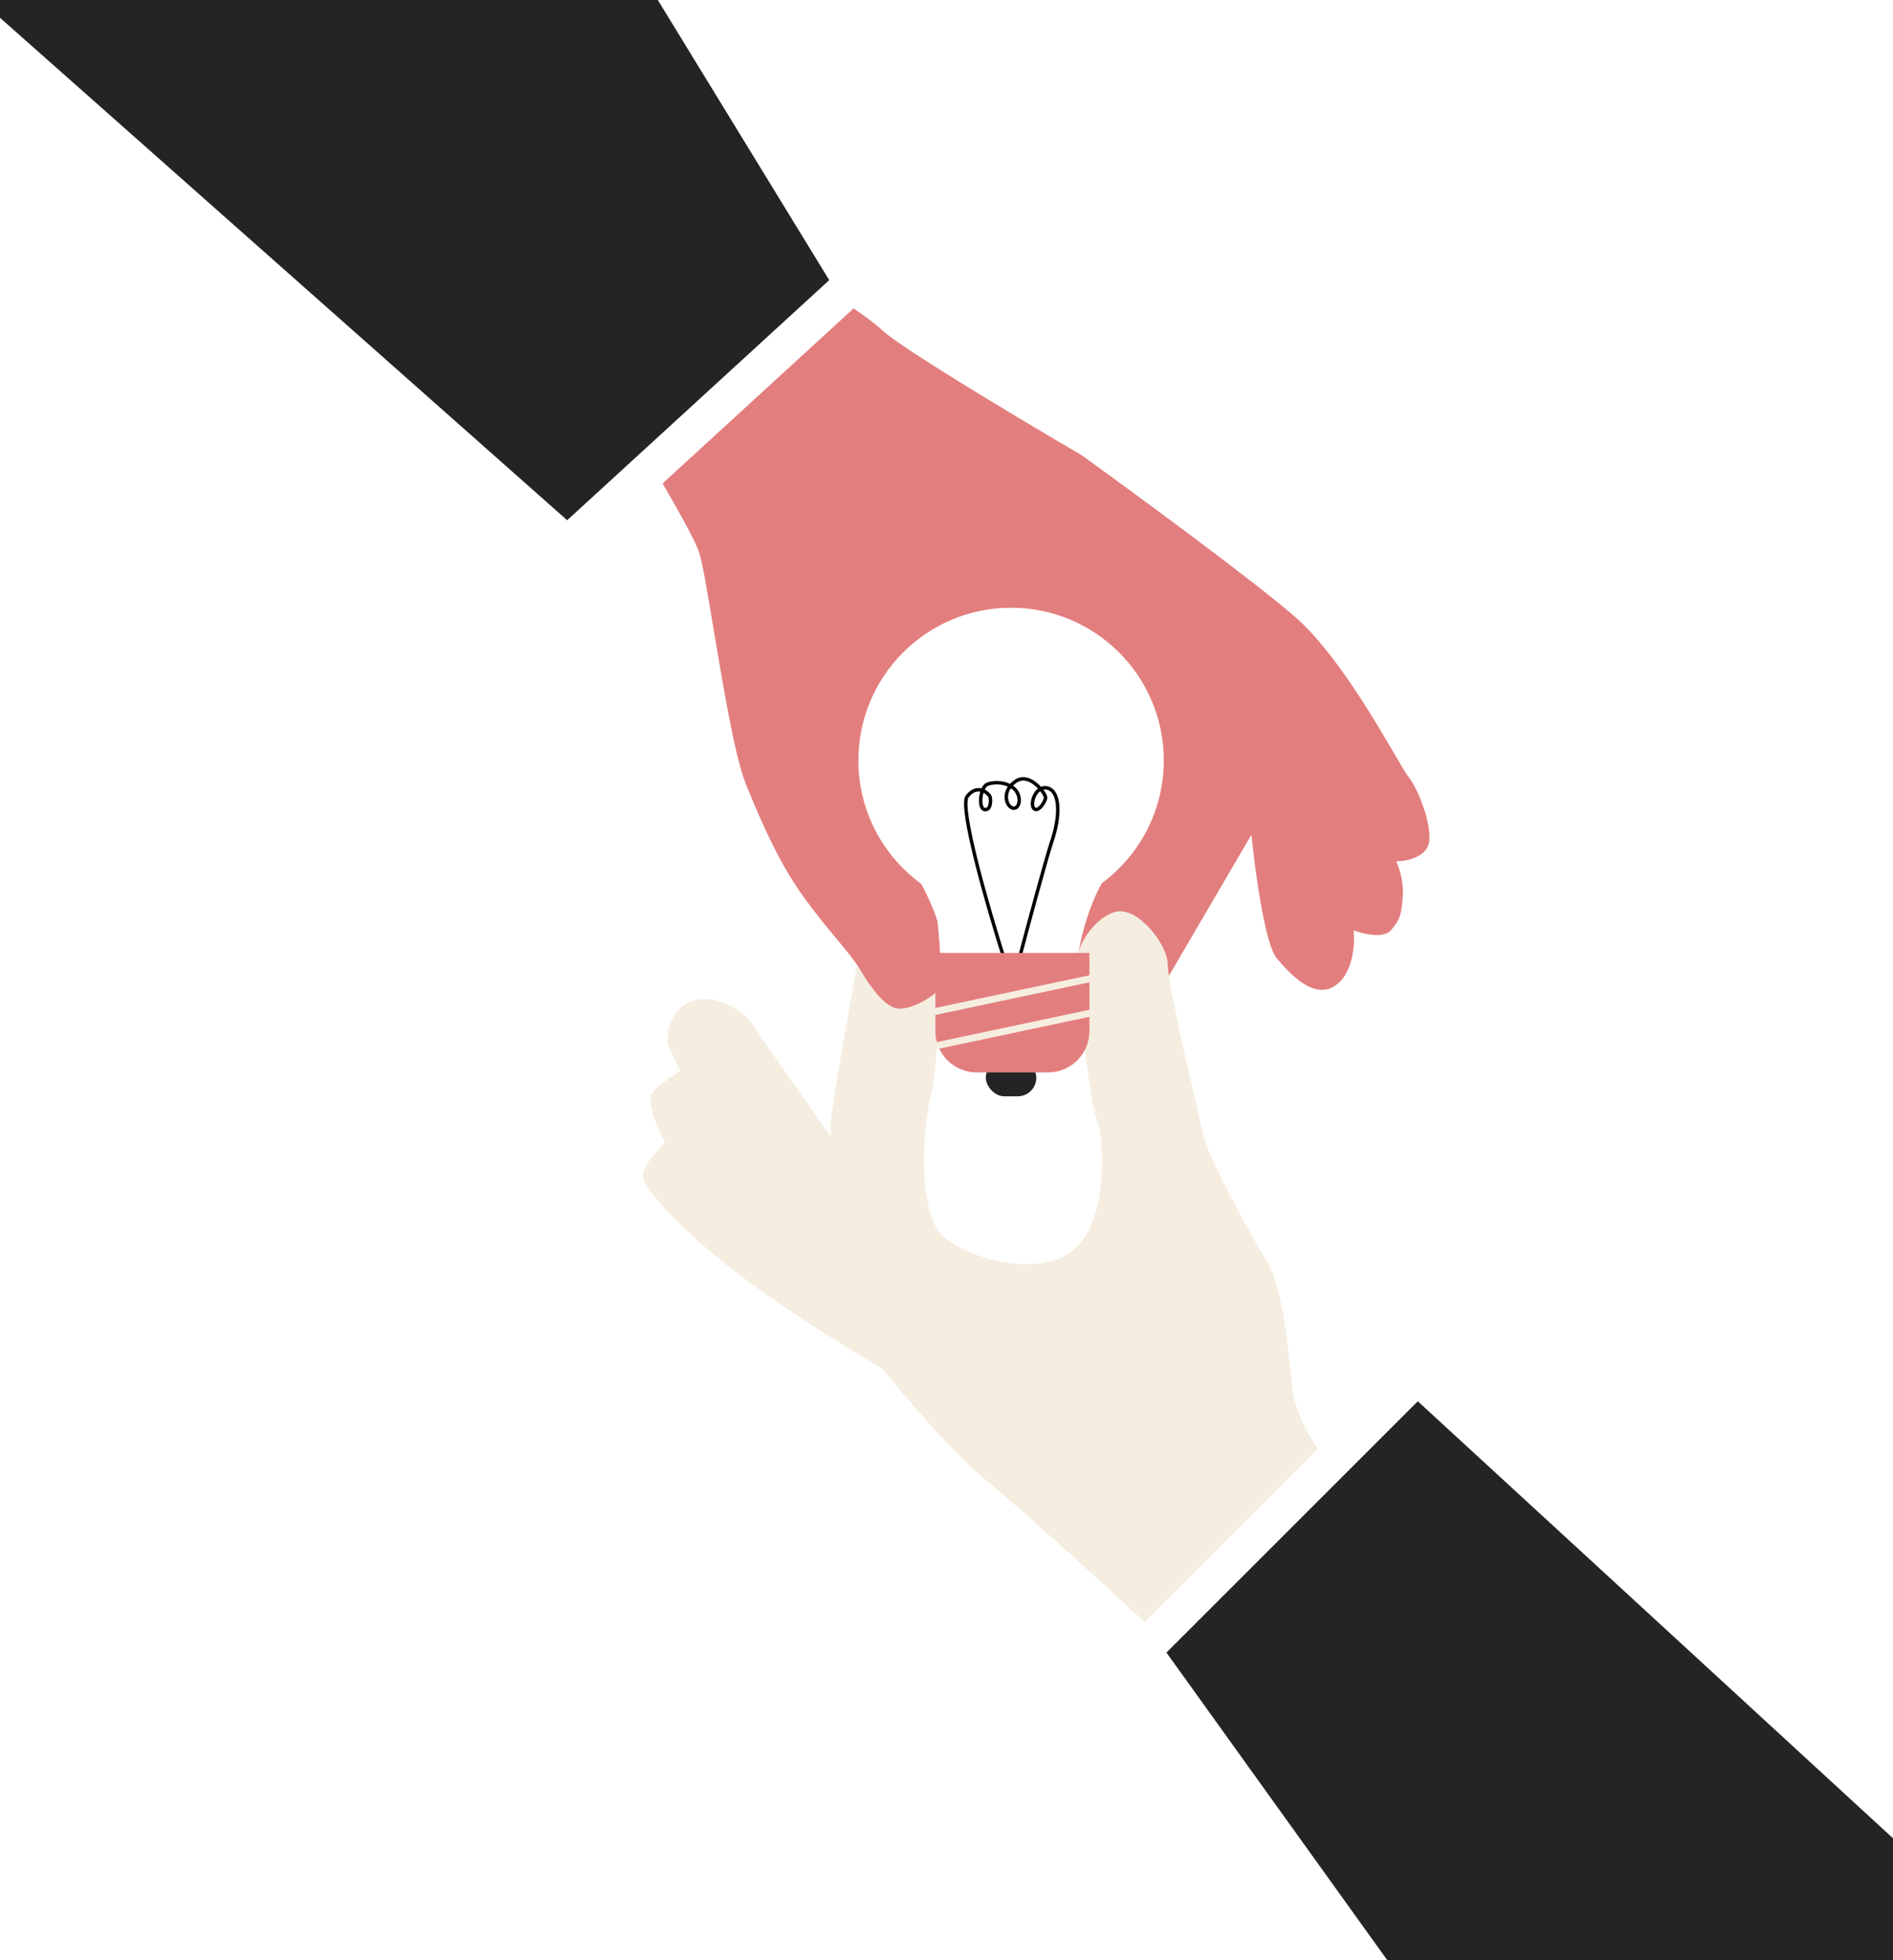
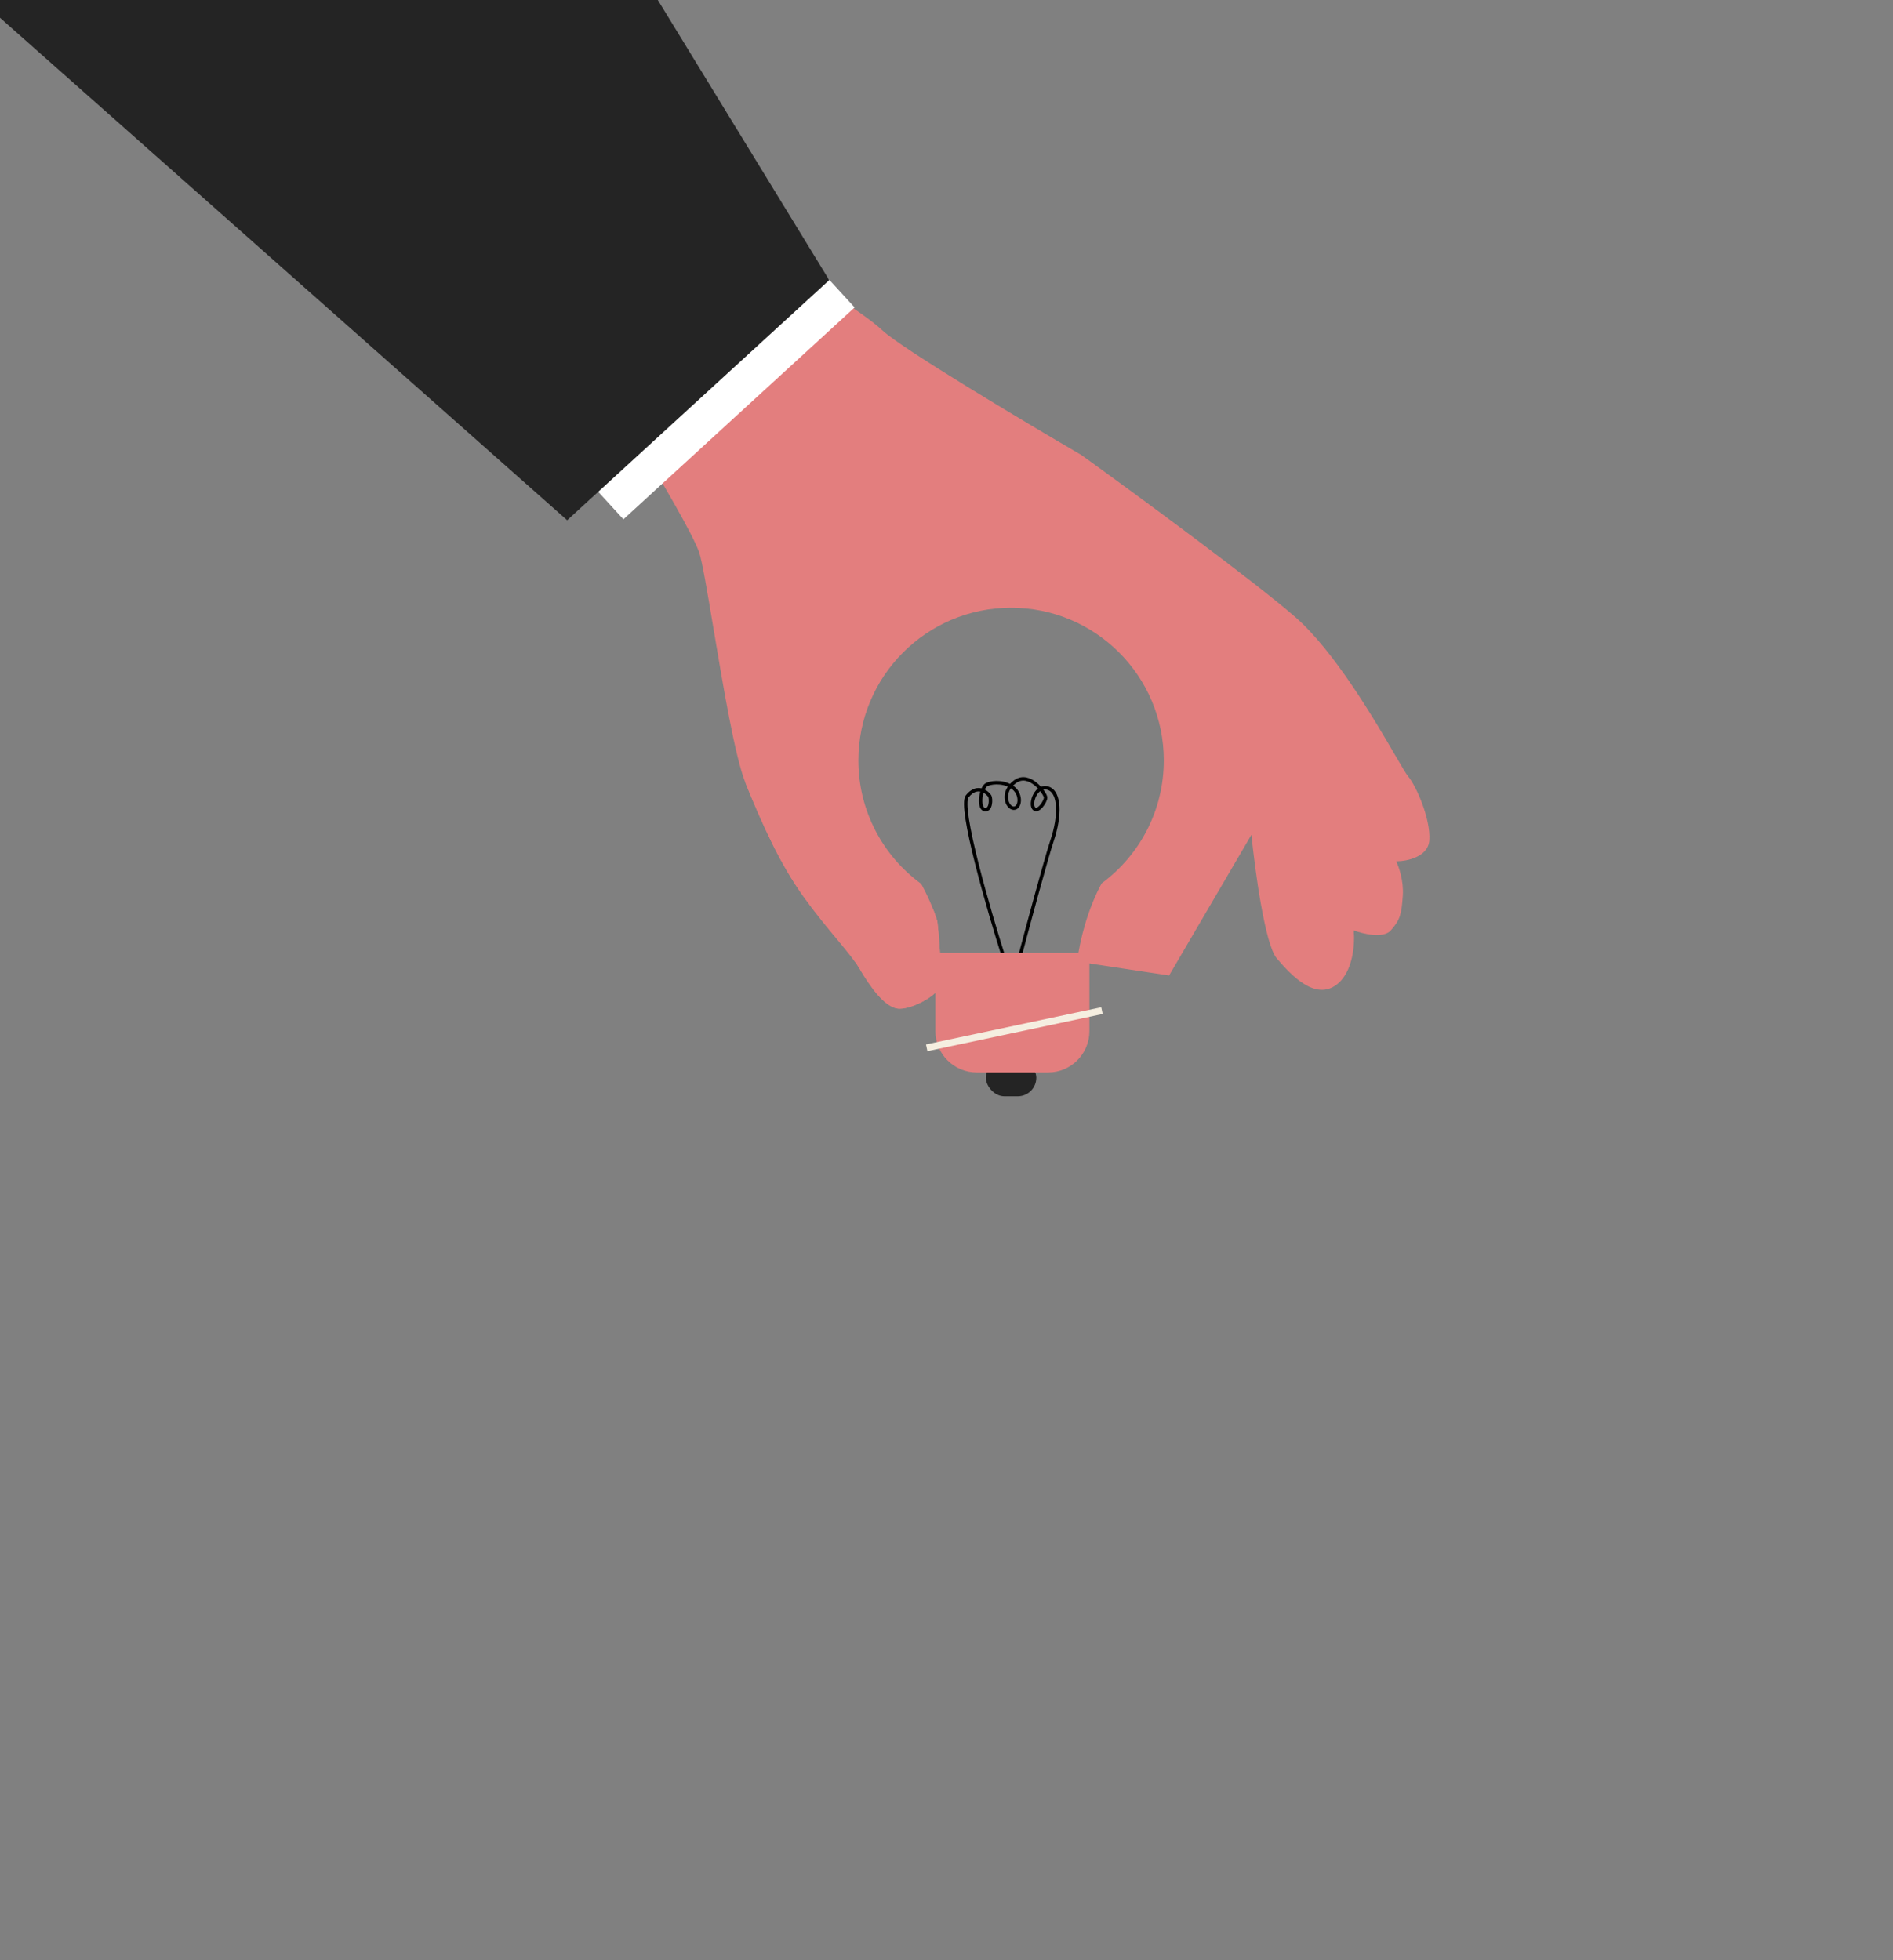
<svg xmlns="http://www.w3.org/2000/svg" width="280" height="290" viewBox="0 0 280 290" fill="none">
  <rect x="0" y="0" width="280" height="290" fill="#808080" stroke="none" />
  <g clip-path="url(#clip0_25386_17742)">
-     <rect width="280" height="290" fill="white" />
    <rect x="145.82" y="156.691" width="7.464" height="5.5" rx="2.75" fill="#242424" />
    <path fill-rule="evenodd" clip-rule="evenodd" d="M95.147 66.734C97.503 70.597 102.453 78.99 103.396 81.661C103.857 82.967 104.618 87.519 105.527 92.953C106.943 101.412 108.716 112.01 110.27 115.837C112.824 122.122 115.377 127.818 118.912 132.728C120.65 135.142 122.34 137.175 123.773 138.899C125.255 140.683 126.462 142.136 127.162 143.335C128.536 145.692 130.893 149.227 133.054 149.227C135.214 149.227 138.946 147.066 139.143 145.692C139.295 144.625 138.975 138.949 138.64 136.273C138.045 134.348 137.155 132.415 136.267 130.767C130.629 126.66 126.965 120.007 126.965 112.498C126.965 100.023 137.078 89.911 149.552 89.911C162.027 89.911 172.14 100.023 172.14 112.498C172.14 119.957 168.524 126.571 162.95 130.685C160.892 134.467 159.739 139.018 159.337 142.129C159.551 142.206 159.759 142.28 159.962 142.353L172.925 144.317L185.103 123.497C185.627 128.735 187.106 139.721 188.835 141.763C190.995 144.317 194.531 148.048 197.673 145.692C200.187 143.806 200.423 139.537 200.227 137.639C201.602 138.162 204.626 138.896 205.726 137.639C207.101 136.067 207.297 135.282 207.494 132.532C207.651 130.332 206.905 128.211 206.512 127.425C208.083 127.425 211.265 126.797 211.422 124.283C211.619 121.14 209.458 116.23 208.28 114.855C207.996 114.525 207.328 113.378 206.369 111.733C203.337 106.533 197.404 96.359 191.585 91.285C185.457 85.943 167.95 73.085 159.962 67.323C151.32 62.282 133.329 51.532 130.501 48.861C127.672 46.189 117.93 40.153 113.413 37.469L95.147 66.734Z" fill="#E37E7E" />
    <path d="M148.569 141.962C146.212 134.564 141.812 119.375 143.069 117.804C144.64 115.839 146.212 117.411 146.408 117.804C146.605 118.196 146.605 119.964 145.622 119.768C144.64 119.571 145.033 116.429 146.015 116.036C146.997 115.643 148.765 115.643 149.944 116.625C151.122 117.607 150.926 119.571 149.944 119.571C148.961 119.571 147.979 117.214 150.14 115.643C152.3 114.072 154.657 117.411 154.657 118C154.657 118.589 153.479 120.357 152.89 119.571C152.3 118.786 153.283 116.036 155.05 116.625C156.818 117.214 156.818 120.75 155.639 124.285C154.697 127.113 151.973 137.248 150.729 141.962H148.569Z" stroke="black" stroke-width="0.509" />
-     <path fill-rule="evenodd" clip-rule="evenodd" d="M127.353 139.602C125.781 148.113 122.678 165.489 122.835 166.903C122.992 168.318 122.901 168.278 122.835 168.082C119.169 162.91 111.718 152.33 111.247 151.387C110.658 150.209 105.748 146.477 102.016 148.244C98.284 150.012 98.677 154.137 98.873 154.726C99.03 155.197 100.117 157.41 100.641 158.458C99.397 159.178 96.791 160.893 96.32 161.993C95.731 163.368 97.695 168.278 98.284 168.671C98.507 168.82 98.024 169.366 97.37 170.103C96.3 171.308 94.776 173.027 95.141 174.367C95.731 176.528 102.605 183.991 113.015 191.259C121.343 197.072 128.138 201.145 130.495 202.454C133.573 206.317 140.984 215.064 146.012 219.149C151.04 223.234 164.082 235.124 169.974 240.558L195.508 215.221C194.264 213.584 191.658 209.368 191.187 205.597C191.086 204.79 190.985 203.822 190.873 202.75C190.332 197.559 189.537 189.93 187.258 186.348C184.509 182.027 178.616 170.832 178.027 168.082C177.905 167.511 177.604 166.219 177.205 164.502C175.682 157.956 172.724 145.235 172.724 142.745C172.724 139.602 168.206 134.103 165.064 134.888C161.921 135.674 159.761 139.602 159.564 140.781C159.554 140.843 159.479 140.899 159.347 140.948C159.561 142.826 159.761 145.225 159.761 147.459C159.761 151.976 161.726 165.136 162.315 165.921C162.904 166.707 164.475 179.474 159.172 184.58C153.869 189.687 141.299 185.759 138.745 182.027C136.192 178.295 136.192 168.475 137.763 161.6C138.818 156.985 138.933 147.251 138.826 140.874C138.172 140.842 137.552 140.811 136.977 140.781L127.353 139.602Z" fill="#F5EEE0" />
    <path fill-rule="evenodd" clip-rule="evenodd" d="M138.64 136.282C138.975 138.96 139.294 144.627 139.142 145.693C138.946 147.068 135.214 149.228 133.053 149.228C130.893 149.228 128.536 145.693 127.161 143.336C126.462 142.138 125.255 140.685 123.772 138.901C122.339 137.177 120.649 135.143 118.912 132.73C115.376 127.82 112.823 122.124 110.27 115.839C117.06 114.187 135.41 131.983 138.044 134.58C138.263 135.143 138.465 135.713 138.64 136.282Z" fill="#E37E7E" />
-     <rect x="168.604" y="240.609" width="46.388" height="5.892" transform="rotate(-45 168.604 240.609)" fill="white" />
    <rect x="126.41" y="45.484" width="46.388" height="5.892" transform="rotate(137.494 126.41 45.484)" fill="white" />
-     <path d="M172.531 244.486L209.711 207.307L302.616 292.764L302.616 337.532L239.323 337.532L172.531 244.486Z" fill="#242424" />
    <path d="M122.654 41.441L83.892 76.966L-15.781 -11.351L-15.781 -70.013L54.459 -70.013L122.654 41.441Z" fill="#242424" />
    <path d="M138.355 140.98H161.139V152.55C161.139 155.923 158.405 158.658 155.032 158.658H144.463C141.09 158.658 138.355 155.923 138.355 152.55V140.98Z" fill="#E37E7E" />
-     <line x1="137.07" y1="149.908" x2="162.997" y2="144.409" stroke="#F5EEE0" stroke-width="1.018" />
    <line x1="137.07" y1="155.014" x2="162.997" y2="149.514" stroke="#F5EEE0" stroke-width="1.018" />
  </g>
  <defs>
    <clipPath id="clip0_25386_17742">
      <rect width="280" height="290" fill="white" />
    </clipPath>
  </defs>
</svg>